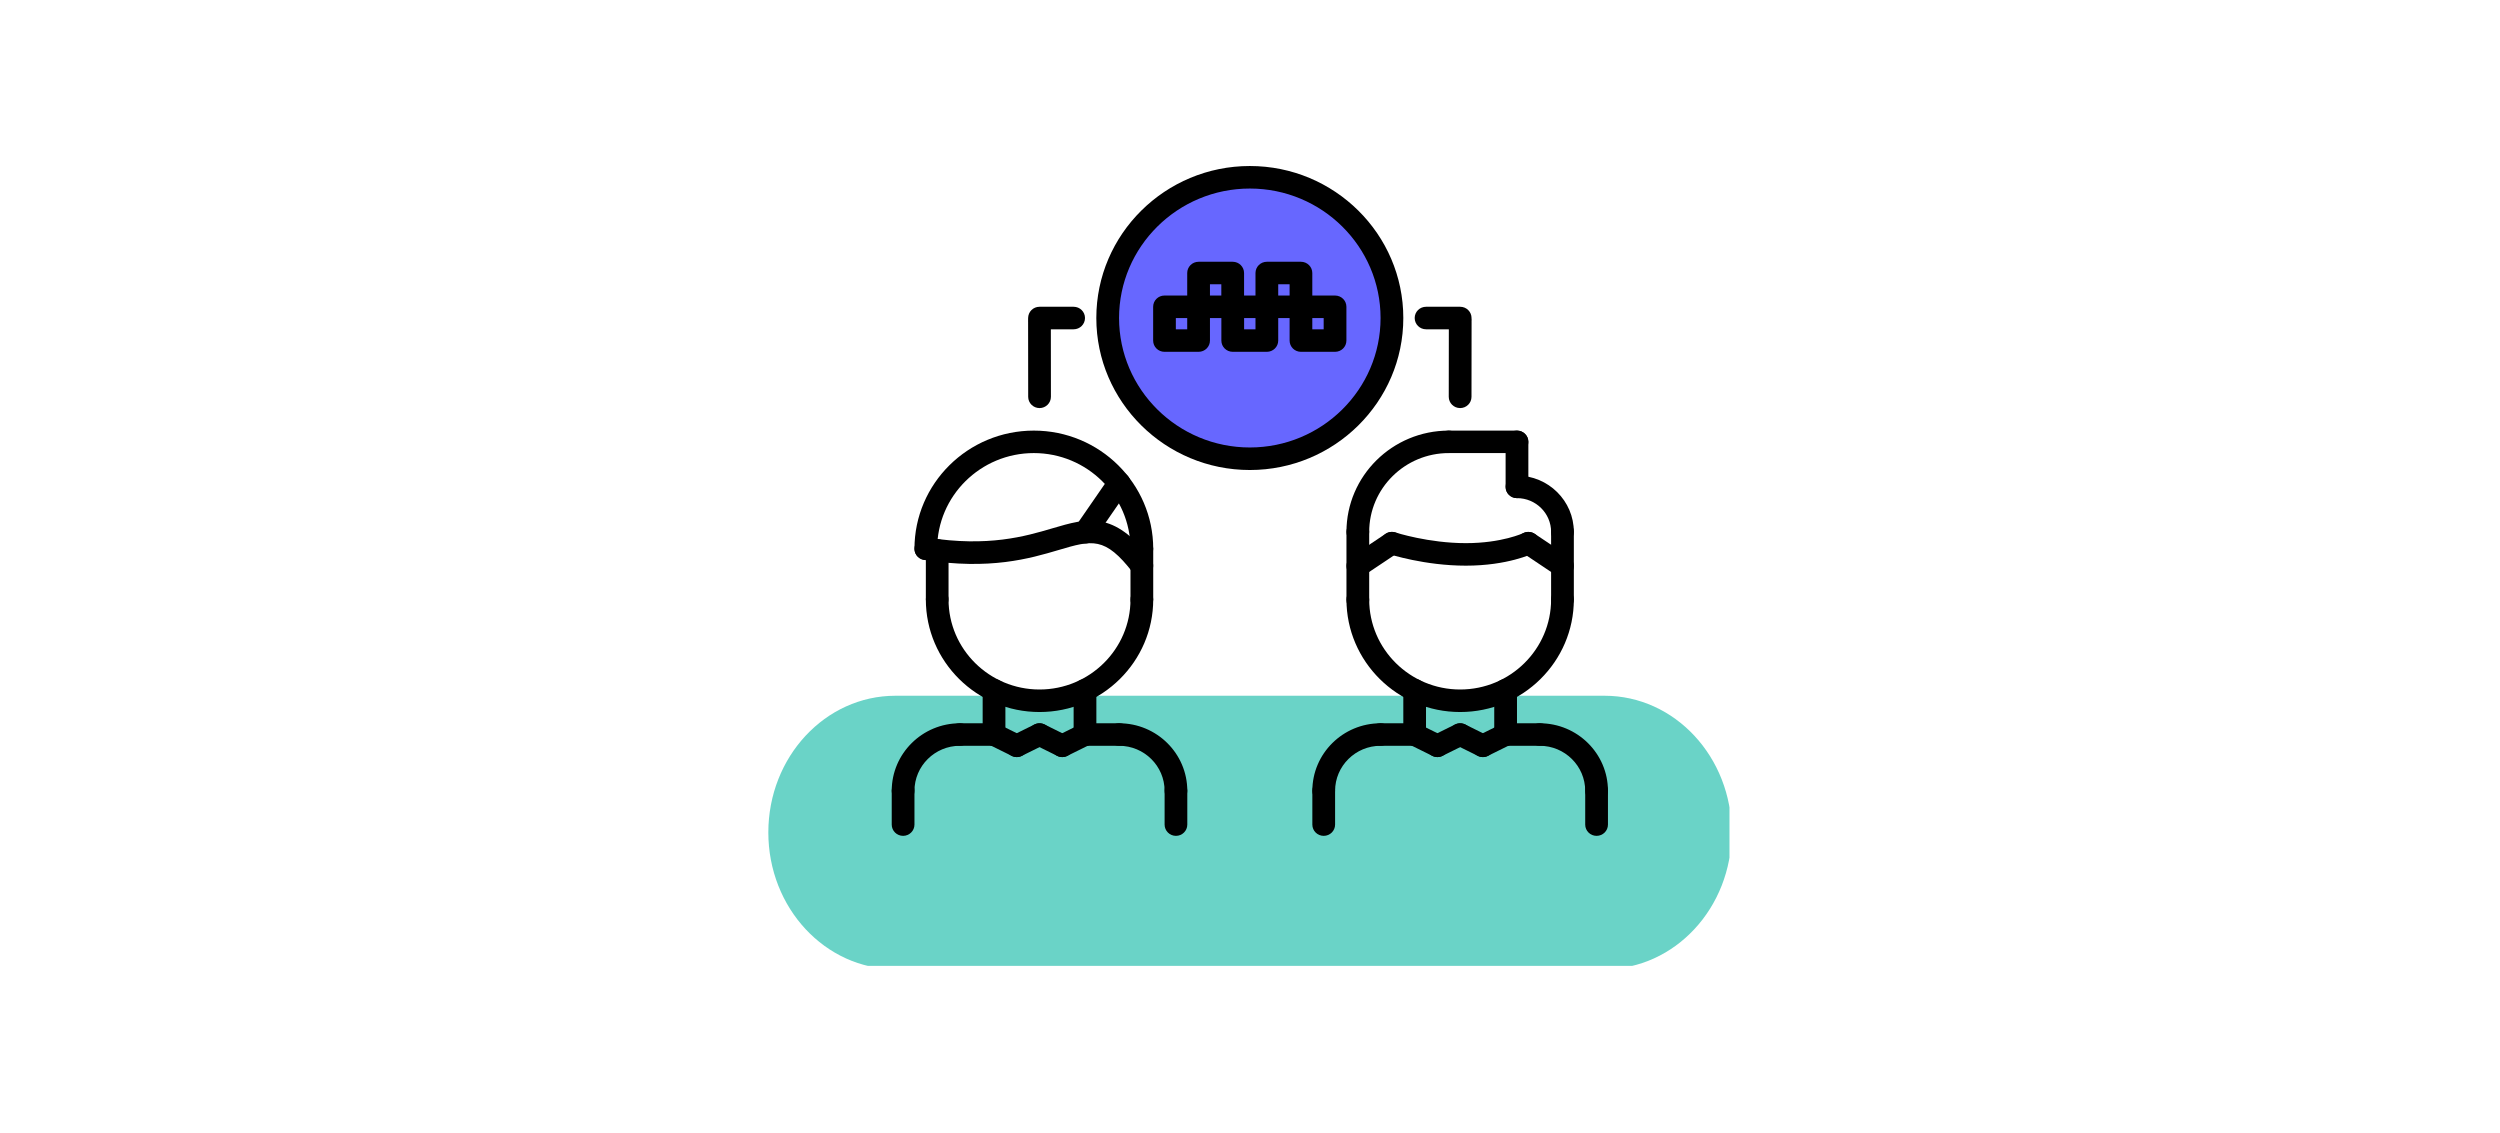
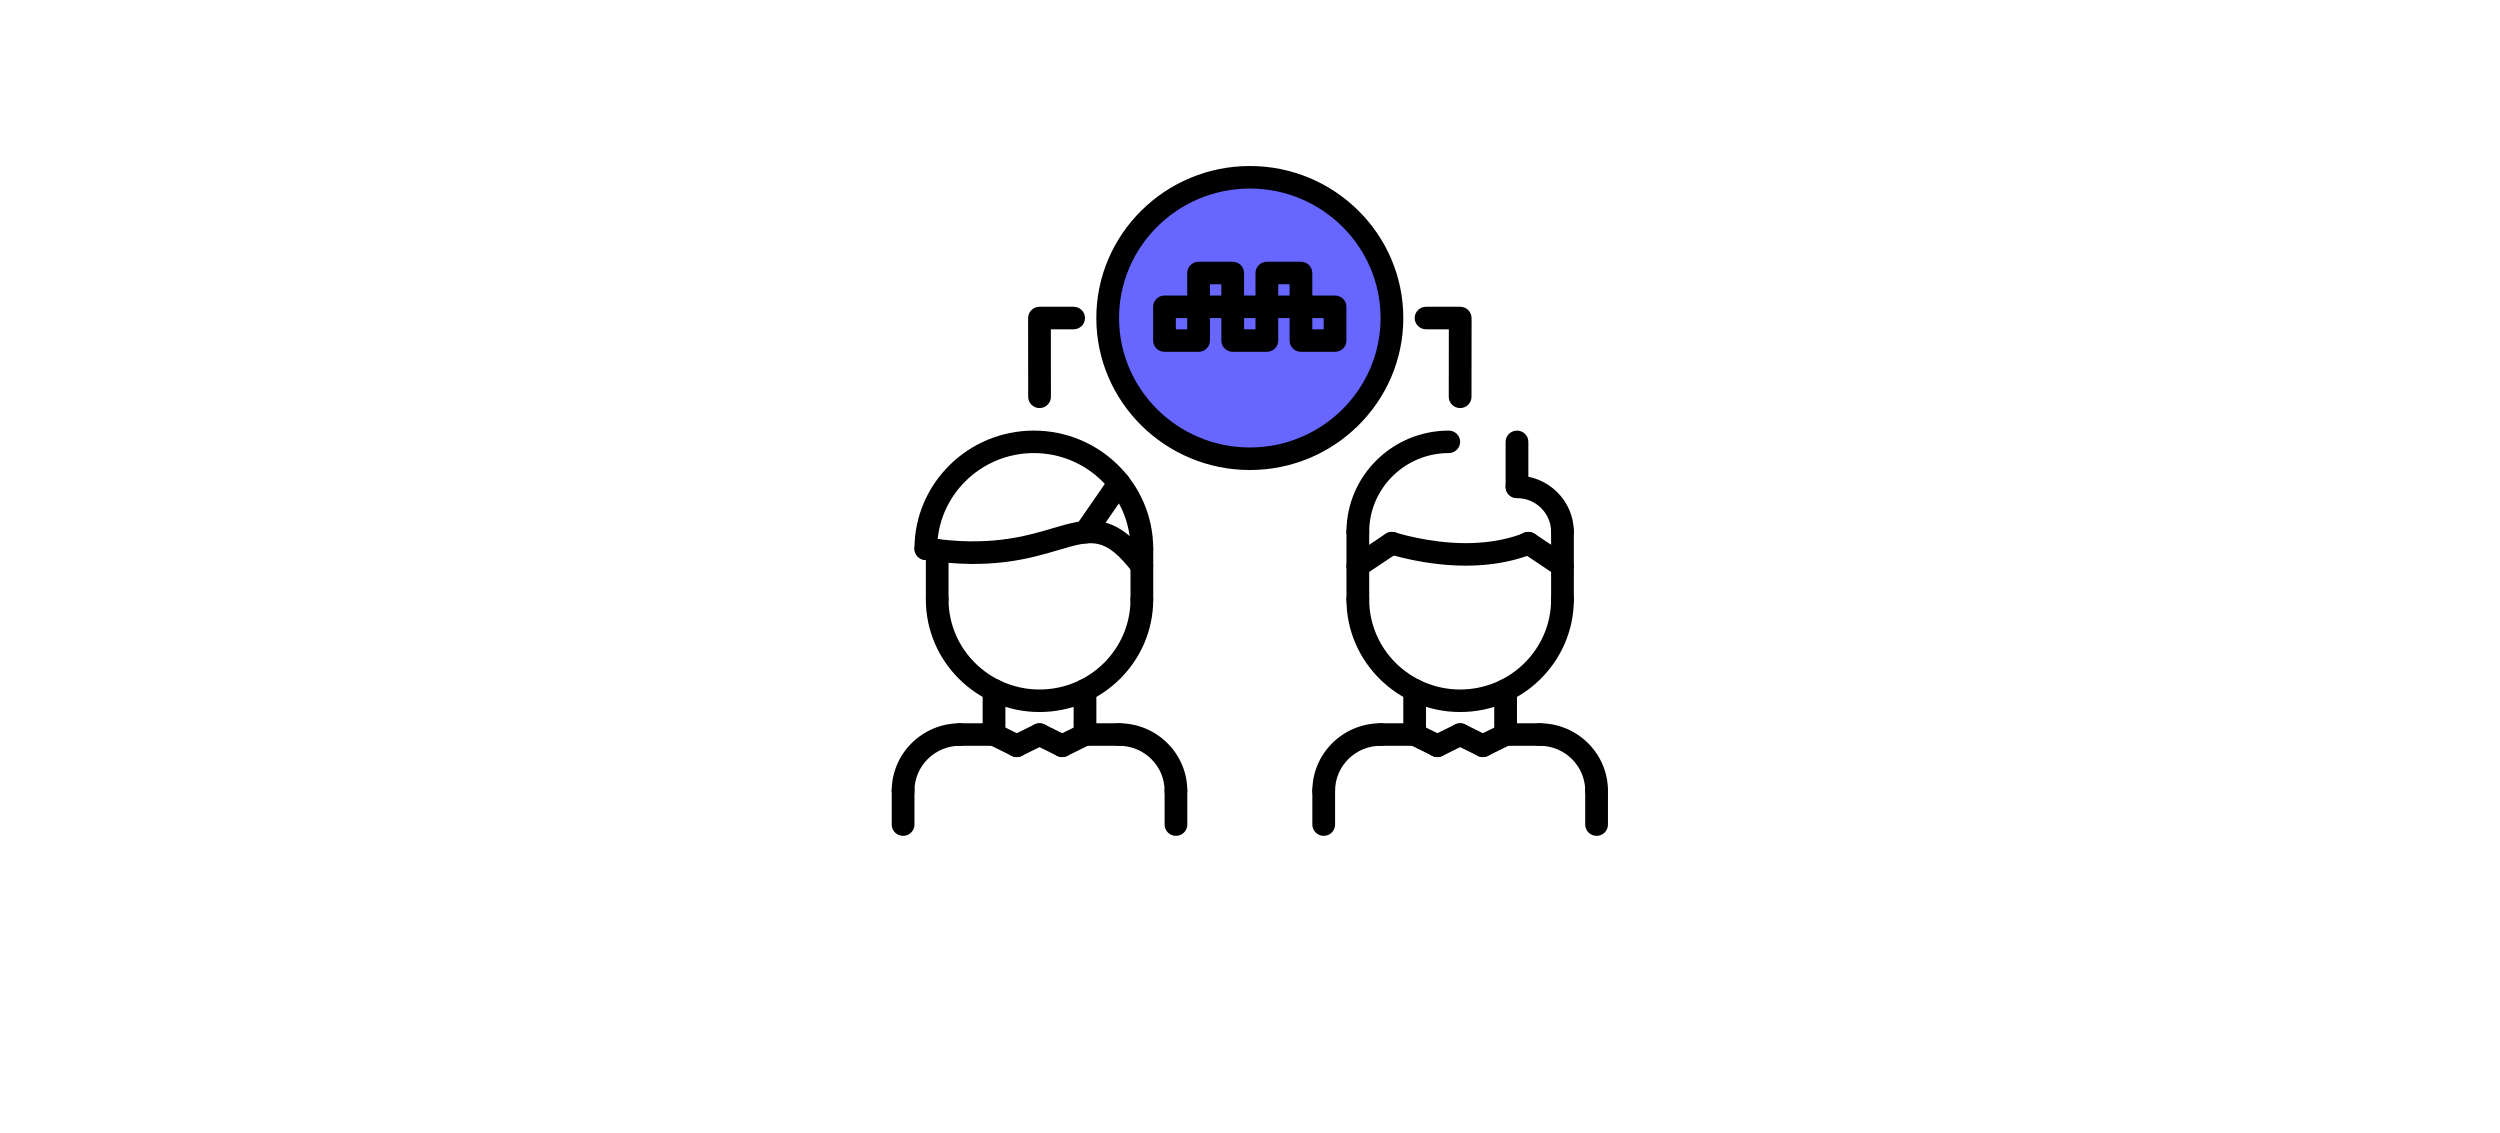
<svg xmlns="http://www.w3.org/2000/svg" width="300" zoomAndPan="magnify" viewBox="0 0 224.88 102" height="136" preserveAspectRatio="xMidYMid meet" version="1.0">
  <defs>
    <filter x="0%" y="0%" width="100%" height="100%" id="d23c950121">
      <feColorMatrix values="0 0 0 0 1 0 0 0 0 1 0 0 0 0 1 0 0 0 1 0" color-interpolation-filters="sRGB" />
    </filter>
    <mask id="dc331a3dd2">
      <g filter="url(#d23c950121)">
        <rect x="-22.488" width="269.856" fill="#000000" y="-10.2" height="122.4" fill-opacity="0.828" />
      </g>
    </mask>
    <clipPath id="2aa3251bbd">
      <path d="M 0.914 0.238 L 25.965 0.238 L 25.965 25.289 L 0.914 25.289 Z M 0.914 0.238 " clip-rule="nonzero" />
    </clipPath>
    <clipPath id="0e5cfa36be">
      <path d="M 13.441 0.238 C 6.523 0.238 0.914 5.848 0.914 12.766 C 0.914 19.68 6.523 25.289 13.441 25.289 C 20.355 25.289 25.965 19.68 25.965 12.766 C 25.965 5.848 20.355 0.238 13.441 0.238 " clip-rule="nonzero" />
    </clipPath>
    <clipPath id="6f7390fb5b">
      <rect x="0" width="26" y="0" height="26" />
    </clipPath>
    <mask id="5328905889">
      <g filter="url(#d23c950121)">
-         <rect x="-22.488" width="269.856" fill="#000000" y="-10.2" height="122.4" fill-opacity="0.627" />
-       </g>
+         </g>
    </mask>
    <clipPath id="756b06d111">
      <path d="M 0.09 0.617 L 87 0.617 L 87 25 L 0.09 25 Z M 0.09 0.617 " clip-rule="nonzero" />
    </clipPath>
    <clipPath id="f816c0fb72">
      <path d="M 75.352 0.617 C 81.668 0.617 86.789 6.125 86.789 12.922 C 86.789 19.715 81.668 25.223 75.352 25.223 L 11.527 25.223 C 5.211 25.223 0.09 19.715 0.09 12.922 C 0.09 6.125 5.211 0.617 11.527 0.617 L 75.352 0.617 " clip-rule="nonzero" />
    </clipPath>
    <clipPath id="98d04d9e79">
      <rect x="0" width="88" y="0" height="26" />
    </clipPath>
    <clipPath id="c9acf9797a">
      <path d="M 118 70 L 121 70 L 121 75.496 L 118 75.496 Z M 118 70 " clip-rule="nonzero" />
    </clipPath>
    <clipPath id="97143a1afb">
      <path d="M 137 65 L 144.656 65 L 144.656 73 L 137 73 Z M 137 65 " clip-rule="nonzero" />
    </clipPath>
    <clipPath id="70d26a8561">
      <path d="M 142 70 L 144.656 70 L 144.656 75.496 L 142 75.496 Z M 142 70 " clip-rule="nonzero" />
    </clipPath>
    <clipPath id="d8fd3daf47">
      <path d="M 98 14.777 L 127 14.777 L 127 43 L 98 43 Z M 98 14.777 " clip-rule="nonzero" />
    </clipPath>
    <clipPath id="ae1ac295ce">
      <path d="M 80.191 65 L 88 65 L 88 73 L 80.191 73 Z M 80.191 65 " clip-rule="nonzero" />
    </clipPath>
    <clipPath id="15551d75ce">
      <path d="M 80.191 70 L 83 70 L 83 75.496 L 80.191 75.496 Z M 80.191 70 " clip-rule="nonzero" />
    </clipPath>
    <clipPath id="300a19ed60">
      <path d="M 104 70 L 107 70 L 107 75.496 L 104 75.496 Z M 104 70 " clip-rule="nonzero" />
    </clipPath>
  </defs>
  <g mask="url(#dc331a3dd2)">
    <g transform="matrix(1, 0, 0, 1, 99, 16)">
      <g clip-path="url(#6f7390fb5b)">
        <g clip-path="url(#2aa3251bbd)">
          <g clip-path="url(#0e5cfa36be)">
            <path fill="#4747ff" d="M 0.914 0.238 L 25.965 0.238 L 25.965 25.289 L 0.914 25.289 Z M 0.914 0.238 " fill-opacity="1" fill-rule="nonzero" />
          </g>
        </g>
      </g>
    </g>
  </g>
  <g mask="url(#5328905889)">
    <g transform="matrix(1, 0, 0, 1, 69, 62)">
      <g clip-path="url(#98d04d9e79)">
        <g clip-path="url(#756b06d111)">
          <g clip-path="url(#f816c0fb72)">
            <path fill="#12b9a6" d="M 0.09 0.617 L 86.594 0.617 L 86.594 24.926 L 0.09 24.926 Z M 0.09 0.617 " fill-opacity="1" fill-rule="nonzero" />
          </g>
        </g>
      </g>
    </g>
  </g>
  <path fill="#000000" d="M 119.074 72.188 C 118.508 72.188 118.051 71.734 118.051 71.176 C 118.051 67.82 120.805 65.094 124.191 65.094 C 124.758 65.094 125.215 65.547 125.215 66.109 C 125.215 66.668 124.758 67.121 124.191 67.121 C 121.934 67.121 120.098 68.941 120.098 71.176 C 120.098 71.734 119.641 72.188 119.074 72.188 Z M 119.074 72.188 " fill-opacity="1" fill-rule="nonzero" />
  <path fill="#000000" d="M 127.262 67.121 L 124.191 67.121 C 123.625 67.121 123.168 66.668 123.168 66.109 C 123.168 65.547 123.625 65.094 124.191 65.094 L 127.262 65.094 C 127.824 65.094 128.281 65.547 128.281 66.109 C 128.281 66.668 127.824 67.121 127.262 67.121 Z M 127.262 67.121 " fill-opacity="1" fill-rule="nonzero" />
  <g clip-path="url(#c9acf9797a)">
    <path fill="#000000" d="M 119.074 75.227 C 118.508 75.227 118.051 74.773 118.051 74.215 L 118.051 71.176 C 118.051 70.613 118.508 70.16 119.074 70.16 C 119.641 70.16 120.098 70.613 120.098 71.176 L 120.098 74.215 C 120.098 74.773 119.641 75.227 119.074 75.227 Z M 119.074 75.227 " fill-opacity="1" fill-rule="nonzero" />
  </g>
  <g clip-path="url(#97143a1afb)">
    <path fill="#000000" d="M 143.633 72.188 C 143.066 72.188 142.609 71.734 142.609 71.176 C 142.609 68.941 140.773 67.121 138.516 67.121 C 137.949 67.121 137.492 66.668 137.492 66.109 C 137.492 65.547 137.949 65.094 138.516 65.094 C 141.902 65.094 144.656 67.82 144.656 71.176 C 144.656 71.734 144.199 72.188 143.633 72.188 Z M 143.633 72.188 " fill-opacity="1" fill-rule="nonzero" />
  </g>
  <path fill="#000000" d="M 138.516 67.121 L 135.445 67.121 C 134.879 67.121 134.422 66.668 134.422 66.109 C 134.422 65.547 134.879 65.094 135.445 65.094 L 138.516 65.094 C 139.082 65.094 139.539 65.547 139.539 66.109 C 139.539 66.668 139.082 67.121 138.516 67.121 Z M 138.516 67.121 " fill-opacity="1" fill-rule="nonzero" />
  <g clip-path="url(#70d26a8561)">
    <path fill="#000000" d="M 143.633 75.227 C 143.066 75.227 142.609 74.773 142.609 74.215 L 142.609 71.176 C 142.609 70.613 143.066 70.16 143.633 70.16 C 144.199 70.16 144.656 70.613 144.656 71.176 L 144.656 74.215 C 144.656 74.773 144.199 75.227 143.633 75.227 Z M 143.633 75.227 " fill-opacity="1" fill-rule="nonzero" />
  </g>
  <path fill="#000000" d="M 127.262 67.121 C 126.695 67.121 126.238 66.668 126.238 66.109 L 126.238 62.121 C 126.238 61.559 126.695 61.109 127.262 61.109 C 127.824 61.109 128.281 61.559 128.281 62.121 L 128.281 66.109 C 128.281 66.668 127.824 67.121 127.262 67.121 Z M 127.262 67.121 " fill-opacity="1" fill-rule="nonzero" />
  <path fill="#000000" d="M 135.445 67.121 C 134.879 67.121 134.422 66.668 134.422 66.109 L 134.422 62.121 C 134.422 61.559 134.879 61.109 135.445 61.109 C 136.012 61.109 136.469 61.559 136.469 62.121 L 136.469 66.109 C 136.469 66.668 136.012 67.121 135.445 67.121 Z M 135.445 67.121 " fill-opacity="1" fill-rule="nonzero" />
  <path fill="#000000" d="M 131.352 64.082 C 125.711 64.082 121.121 59.539 121.121 53.953 C 121.121 53.391 121.578 52.938 122.145 52.938 C 122.711 52.938 123.168 53.391 123.168 53.953 C 123.168 58.422 126.84 62.055 131.352 62.055 C 135.867 62.055 139.539 58.422 139.539 53.953 C 139.539 53.391 139.996 52.938 140.562 52.938 C 141.129 52.938 141.586 53.391 141.586 53.953 C 141.586 59.539 136.996 64.082 131.352 64.082 Z M 131.352 64.082 " fill-opacity="1" fill-rule="nonzero" />
  <path fill="#000000" d="M 122.145 55.016 C 121.578 55.016 121.121 54.562 121.121 54.004 L 121.121 47.871 C 121.121 47.312 121.578 46.859 122.145 46.859 C 122.711 46.859 123.168 47.312 123.168 47.871 L 123.168 54.004 C 123.168 54.562 122.711 55.016 122.145 55.016 Z M 122.145 55.016 " fill-opacity="1" fill-rule="nonzero" />
  <path fill="#000000" d="M 140.562 54.965 C 139.996 54.965 139.539 54.512 139.539 53.953 L 139.539 47.871 C 139.539 47.312 139.996 46.859 140.562 46.859 C 141.129 46.859 141.586 47.312 141.586 47.871 L 141.586 53.953 C 141.586 54.512 141.129 54.965 140.562 54.965 Z M 140.562 54.965 " fill-opacity="1" fill-rule="nonzero" />
  <path fill="#000000" d="M 140.562 48.883 C 139.996 48.883 139.539 48.43 139.539 47.871 C 139.539 46.195 138.16 44.832 136.469 44.832 C 135.902 44.832 135.445 44.379 135.445 43.82 C 135.445 43.258 135.902 42.805 136.469 42.805 C 139.289 42.805 141.586 45.078 141.586 47.871 C 141.586 48.43 141.129 48.883 140.562 48.883 Z M 140.562 48.883 " fill-opacity="1" fill-rule="nonzero" />
  <path fill="#000000" d="M 136.469 44.832 C 135.902 44.832 135.445 44.379 135.445 43.82 L 135.445 39.766 C 135.445 39.207 135.902 38.754 136.469 38.754 C 137.035 38.754 137.492 39.207 137.492 39.766 L 137.492 43.82 C 137.492 44.379 137.035 44.832 136.469 44.832 Z M 136.469 44.832 " fill-opacity="1" fill-rule="nonzero" />
-   <path fill="#000000" d="M 136.469 40.777 L 130.328 40.777 C 129.766 40.777 129.305 40.324 129.305 39.766 C 129.305 39.207 129.766 38.754 130.328 38.754 L 136.469 38.754 C 137.035 38.754 137.492 39.207 137.492 39.766 C 137.492 40.324 137.035 40.777 136.469 40.777 Z M 136.469 40.777 " fill-opacity="1" fill-rule="nonzero" />
  <path fill="#000000" d="M 122.145 48.883 C 121.578 48.883 121.121 48.434 121.121 47.871 C 121.121 42.844 125.25 38.754 130.328 38.754 C 130.895 38.754 131.352 39.207 131.352 39.766 C 131.352 40.324 130.895 40.777 130.328 40.777 C 126.383 40.777 123.168 43.961 123.168 47.871 C 123.168 48.434 122.711 48.883 122.145 48.883 Z M 122.145 48.883 " fill-opacity="1" fill-rule="nonzero" />
  <path fill="#000000" d="M 140.562 51.949 C 140.363 51.949 140.164 51.895 139.988 51.777 L 136.918 49.723 C 136.449 49.41 136.328 48.781 136.645 48.316 C 136.961 47.855 137.594 47.73 138.066 48.043 L 141.133 50.094 C 141.602 50.41 141.727 51.039 141.41 51.504 C 141.215 51.793 140.891 51.949 140.562 51.949 Z M 140.562 51.949 " fill-opacity="1" fill-rule="nonzero" />
  <path fill="#000000" d="M 131.863 50.91 C 128.168 50.91 125.023 49.891 124.891 49.848 C 124.355 49.668 124.066 49.098 124.242 48.566 C 124.422 48.035 125 47.746 125.535 47.922 C 125.566 47.934 128.512 48.883 131.867 48.883 C 135.117 48.883 137.023 47.984 137.043 47.977 C 137.547 47.73 138.16 47.938 138.41 48.438 C 138.66 48.938 138.453 49.543 137.949 49.793 C 137.855 49.836 135.637 50.91 131.863 50.91 Z M 131.863 50.91 " fill-opacity="1" fill-rule="nonzero" />
  <path fill="#000000" d="M 122.145 51.949 C 121.816 51.949 121.492 51.793 121.297 51.504 C 120.98 51.039 121.102 50.41 121.57 50.098 L 124.641 48.043 C 125.109 47.73 125.746 47.855 126.062 48.316 C 126.379 48.781 126.254 49.41 125.785 49.727 L 122.715 51.777 C 122.539 51.895 122.34 51.949 122.145 51.949 Z M 122.145 51.949 " fill-opacity="1" fill-rule="nonzero" />
  <path fill="#000000" d="M 129.305 68.137 C 129.152 68.137 128.996 68.102 128.848 68.027 L 126.801 67.016 C 126.297 66.766 126.094 66.156 126.344 65.656 C 126.598 65.156 127.211 64.953 127.719 65.203 L 129.766 66.215 C 130.27 66.465 130.477 67.074 130.223 67.574 C 130.043 67.93 129.68 68.137 129.305 68.137 Z M 129.305 68.137 " fill-opacity="1" fill-rule="nonzero" />
  <path fill="#000000" d="M 129.309 68.137 C 128.934 68.137 128.57 67.93 128.391 67.574 C 128.137 67.074 128.344 66.465 128.848 66.215 L 130.895 65.203 C 131.398 64.953 132.016 65.152 132.27 65.656 C 132.52 66.156 132.316 66.766 131.809 67.016 L 129.766 68.027 C 129.617 68.102 129.461 68.137 129.309 68.137 Z M 129.309 68.137 " fill-opacity="1" fill-rule="nonzero" />
  <path fill="#000000" d="M 133.402 68.137 C 133.023 68.137 132.664 67.93 132.484 67.574 C 132.23 67.074 132.438 66.465 132.941 66.215 L 134.988 65.203 C 135.492 64.953 136.105 65.152 136.359 65.656 C 136.613 66.156 136.41 66.766 135.902 67.016 L 133.855 68.027 C 133.711 68.102 133.555 68.137 133.402 68.137 Z M 133.402 68.137 " fill-opacity="1" fill-rule="nonzero" />
  <path fill="#000000" d="M 133.398 68.137 C 133.246 68.137 133.09 68.102 132.941 68.027 L 130.895 67.016 C 130.391 66.766 130.184 66.156 130.438 65.656 C 130.691 65.156 131.305 64.953 131.812 65.203 L 133.859 66.215 C 134.363 66.465 134.566 67.074 134.316 67.574 C 134.137 67.93 133.773 68.137 133.398 68.137 Z M 133.398 68.137 " fill-opacity="1" fill-rule="nonzero" />
  <path fill="#000000" d="M 131.352 36.727 C 130.785 36.727 130.328 36.273 130.328 35.711 L 130.336 28.938 C 130.336 28.379 130.793 27.926 131.359 27.926 C 131.926 27.926 132.383 28.383 132.383 28.941 L 132.375 35.715 C 132.375 36.273 131.918 36.727 131.352 36.727 Z M 131.352 36.727 " fill-opacity="1" fill-rule="nonzero" />
  <g clip-path="url(#d8fd3daf47)">
    <path fill="#000000" d="M 112.426 42.301 C 104.809 42.301 98.609 36.164 98.609 28.621 C 98.609 21.078 104.809 14.941 112.426 14.941 C 120.043 14.941 126.238 21.078 126.238 28.621 C 126.238 36.164 120.043 42.301 112.426 42.301 Z M 112.426 16.969 C 105.938 16.969 100.656 22.195 100.656 28.621 C 100.656 35.047 105.938 40.273 112.426 40.273 C 118.914 40.273 124.191 35.047 124.191 28.621 C 124.191 22.195 118.914 16.969 112.426 16.969 Z M 112.426 16.969 " fill-opacity="1" fill-rule="nonzero" />
  </g>
  <path fill="#000000" d="M 131.355 29.637 L 128.285 29.637 C 127.719 29.637 127.262 29.184 127.262 28.621 C 127.262 28.062 127.719 27.609 128.285 27.609 L 131.355 27.609 C 131.922 27.609 132.379 28.062 132.379 28.621 C 132.379 29.184 131.922 29.637 131.355 29.637 Z M 131.355 29.637 " fill-opacity="1" fill-rule="nonzero" />
  <path fill="#000000" d="M 84.285 54.922 C 83.723 54.922 83.266 54.469 83.266 53.91 L 83.266 49.531 C 83.266 48.973 83.723 48.52 84.285 48.52 C 84.852 48.52 85.309 48.973 85.309 49.531 L 85.309 53.91 C 85.309 54.469 84.852 54.922 84.285 54.922 Z M 84.285 54.922 " fill-opacity="1" fill-rule="nonzero" />
  <path fill="#000000" d="M 102.707 54.965 C 102.141 54.965 101.684 54.512 101.684 53.949 L 101.684 49.391 C 101.684 48.828 102.141 48.375 102.707 48.375 C 103.273 48.375 103.73 48.828 103.73 49.391 L 103.73 53.949 C 103.73 54.512 103.273 54.965 102.707 54.965 Z M 102.707 54.965 " fill-opacity="1" fill-rule="nonzero" />
  <path fill="#000000" d="M 102.707 50.402 C 102.141 50.402 101.684 49.949 101.684 49.391 C 101.684 44.641 97.781 40.777 92.984 40.777 C 88.188 40.777 84.285 44.641 84.285 49.391 C 84.285 49.949 83.828 50.402 83.266 50.402 C 82.699 50.402 82.242 49.949 82.242 49.391 C 82.242 43.523 87.059 38.754 92.984 38.754 C 98.91 38.754 103.73 43.523 103.73 49.391 C 103.73 49.949 103.273 50.402 102.707 50.402 Z M 102.707 50.402 " fill-opacity="1" fill-rule="nonzero" />
  <path fill="#000000" d="M 102.707 51.926 C 102.398 51.926 102.094 51.789 101.895 51.527 C 99.379 48.273 98.246 48.605 95.219 49.5 C 92.613 50.27 89.051 51.32 83.105 50.391 C 82.547 50.301 82.164 49.785 82.254 49.23 C 82.34 48.68 82.871 48.297 83.426 48.387 C 88.906 49.242 92.215 48.27 94.633 47.555 C 97.832 46.613 100.145 45.93 103.52 50.293 C 103.863 50.738 103.777 51.375 103.328 51.715 C 103.145 51.855 102.922 51.926 102.707 51.926 Z M 102.707 51.926 " fill-opacity="1" fill-rule="nonzero" />
  <path fill="#000000" d="M 97.609 48.91 C 97.41 48.91 97.211 48.855 97.035 48.734 C 96.566 48.418 96.449 47.789 96.766 47.328 L 99.816 42.91 C 100.133 42.449 100.77 42.332 101.238 42.645 C 101.703 42.961 101.824 43.59 101.504 44.055 L 98.457 48.469 C 98.258 48.758 97.938 48.91 97.609 48.91 Z M 97.609 48.91 " fill-opacity="1" fill-rule="nonzero" />
  <g clip-path="url(#ae1ac295ce)">
    <path fill="#000000" d="M 81.219 72.188 C 80.652 72.188 80.195 71.734 80.195 71.176 C 80.195 67.82 82.949 65.094 86.332 65.094 C 86.898 65.094 87.355 65.547 87.355 66.109 C 87.355 66.668 86.898 67.121 86.332 67.121 C 84.074 67.121 82.242 68.941 82.242 71.176 C 82.242 71.734 81.781 72.188 81.219 72.188 Z M 81.219 72.188 " fill-opacity="1" fill-rule="nonzero" />
  </g>
  <path fill="#000000" d="M 89.402 67.121 L 86.332 67.121 C 85.77 67.121 85.309 66.668 85.309 66.109 C 85.309 65.547 85.77 65.094 86.332 65.094 L 89.402 65.094 C 89.969 65.094 90.426 65.547 90.426 66.109 C 90.426 66.668 89.969 67.121 89.402 67.121 Z M 89.402 67.121 " fill-opacity="1" fill-rule="nonzero" />
  <g clip-path="url(#15551d75ce)">
    <path fill="#000000" d="M 81.219 75.227 C 80.652 75.227 80.195 74.773 80.195 74.215 L 80.195 71.176 C 80.195 70.613 80.652 70.16 81.219 70.16 C 81.781 70.16 82.242 70.613 82.242 71.176 L 82.242 74.215 C 82.242 74.773 81.781 75.227 81.219 75.227 Z M 81.219 75.227 " fill-opacity="1" fill-rule="nonzero" />
  </g>
  <path fill="#000000" d="M 105.777 72.188 C 105.211 72.188 104.754 71.734 104.754 71.176 C 104.754 68.941 102.918 67.121 100.66 67.121 C 100.094 67.121 99.637 66.668 99.637 66.109 C 99.637 65.547 100.094 65.094 100.66 65.094 C 104.047 65.094 106.797 67.82 106.797 71.176 C 106.797 71.734 106.34 72.188 105.777 72.188 Z M 105.777 72.188 " fill-opacity="1" fill-rule="nonzero" />
  <path fill="#000000" d="M 100.66 67.121 L 97.59 67.121 C 97.023 67.121 96.566 66.668 96.566 66.109 C 96.566 65.547 97.023 65.094 97.59 65.094 L 100.66 65.094 C 101.227 65.094 101.684 65.547 101.684 66.109 C 101.684 66.668 101.227 67.121 100.66 67.121 Z M 100.66 67.121 " fill-opacity="1" fill-rule="nonzero" />
  <g clip-path="url(#300a19ed60)">
    <path fill="#000000" d="M 105.777 75.227 C 105.211 75.227 104.754 74.773 104.754 74.215 L 104.754 71.176 C 104.754 70.613 105.211 70.16 105.777 70.16 C 106.34 70.16 106.797 70.613 106.797 71.176 L 106.797 74.215 C 106.797 74.773 106.34 75.227 105.777 75.227 Z M 105.777 75.227 " fill-opacity="1" fill-rule="nonzero" />
  </g>
  <path fill="#000000" d="M 89.402 67.121 C 88.836 67.121 88.379 66.668 88.379 66.109 L 88.379 62.121 C 88.379 61.559 88.836 61.109 89.402 61.109 C 89.969 61.109 90.426 61.559 90.426 62.121 L 90.426 66.109 C 90.426 66.668 89.969 67.121 89.402 67.121 Z M 89.402 67.121 " fill-opacity="1" fill-rule="nonzero" />
  <path fill="#000000" d="M 97.59 67.121 C 97.023 67.121 96.566 66.668 96.566 66.109 L 96.566 62.121 C 96.566 61.559 97.023 61.109 97.59 61.109 C 98.156 61.109 98.613 61.559 98.613 62.121 L 98.613 66.109 C 98.613 66.668 98.156 67.121 97.59 67.121 Z M 97.59 67.121 " fill-opacity="1" fill-rule="nonzero" />
  <path fill="#000000" d="M 93.496 64.082 C 87.852 64.082 83.266 59.539 83.266 53.953 C 83.266 53.391 83.723 52.938 84.285 52.938 C 84.852 52.938 85.309 53.391 85.309 53.953 C 85.309 58.422 88.98 62.055 93.496 62.055 C 98.008 62.055 101.684 58.422 101.684 53.953 C 101.684 53.391 102.141 52.938 102.707 52.938 C 103.273 52.938 103.73 53.391 103.73 53.953 C 103.73 59.539 99.137 64.082 93.496 64.082 Z M 93.496 64.082 " fill-opacity="1" fill-rule="nonzero" />
  <path fill="#000000" d="M 91.449 68.137 C 91.297 68.137 91.141 68.102 90.992 68.027 L 88.945 67.016 C 88.441 66.766 88.234 66.156 88.488 65.656 C 88.742 65.156 89.355 64.953 89.863 65.203 L 91.91 66.215 C 92.414 66.465 92.617 67.074 92.367 67.574 C 92.184 67.93 91.824 68.137 91.449 68.137 Z M 91.449 68.137 " fill-opacity="1" fill-rule="nonzero" />
  <path fill="#000000" d="M 91.449 68.137 C 91.074 68.137 90.715 67.93 90.535 67.574 C 90.281 67.074 90.484 66.465 90.992 66.215 L 93.039 65.203 C 93.543 64.953 94.156 65.152 94.41 65.656 C 94.664 66.156 94.461 66.766 93.953 67.016 L 91.906 68.027 C 91.762 68.102 91.605 68.137 91.449 68.137 Z M 91.449 68.137 " fill-opacity="1" fill-rule="nonzero" />
  <path fill="#000000" d="M 95.543 68.137 C 95.168 68.137 94.809 67.93 94.629 67.574 C 94.375 67.074 94.578 66.465 95.086 66.215 L 97.133 65.203 C 97.637 64.953 98.25 65.152 98.504 65.656 C 98.758 66.156 98.551 66.766 98.047 67.016 L 96 68.027 C 95.855 68.102 95.699 68.137 95.543 68.137 Z M 95.543 68.137 " fill-opacity="1" fill-rule="nonzero" />
  <path fill="#000000" d="M 95.543 68.137 C 95.387 68.137 95.23 68.102 95.086 68.027 L 93.039 67.016 C 92.535 66.766 92.328 66.156 92.582 65.656 C 92.836 65.156 93.449 64.953 93.953 65.203 L 96 66.215 C 96.508 66.465 96.711 67.074 96.457 67.574 C 96.277 67.93 95.918 68.137 95.543 68.137 Z M 95.543 68.137 " fill-opacity="1" fill-rule="nonzero" />
  <path fill="#000000" d="M 93.5 36.727 C 92.934 36.727 92.477 36.273 92.477 35.715 L 92.469 28.941 C 92.469 28.383 92.926 27.926 93.492 27.926 C 94.059 27.926 94.516 28.379 94.516 28.938 L 94.523 35.711 C 94.523 36.273 94.062 36.727 93.5 36.727 Z M 93.5 36.727 " fill-opacity="1" fill-rule="nonzero" />
  <path fill="#000000" d="M 96.566 29.637 L 93.496 29.637 C 92.93 29.637 92.473 29.184 92.473 28.621 C 92.473 28.062 92.93 27.609 93.496 27.609 L 96.566 27.609 C 97.133 27.609 97.59 28.062 97.59 28.621 C 97.59 29.184 97.133 29.637 96.566 29.637 Z M 96.566 29.637 " fill-opacity="1" fill-rule="nonzero" />
  <path fill="#000000" d="M 107.812 31.664 L 104.742 31.664 C 104.18 31.664 103.723 31.211 103.723 30.652 L 103.723 27.613 C 103.723 27.051 104.18 26.598 104.742 26.598 L 107.812 26.598 C 108.379 26.598 108.836 27.051 108.836 27.613 L 108.836 30.652 C 108.836 31.211 108.379 31.664 107.812 31.664 Z M 105.766 29.637 L 106.789 29.637 L 106.789 28.625 L 105.766 28.625 Z M 105.766 29.637 " fill-opacity="1" fill-rule="nonzero" />
  <path fill="#000000" d="M 113.957 31.664 L 110.887 31.664 C 110.32 31.664 109.863 31.211 109.863 30.652 L 109.863 27.613 C 109.863 27.051 110.32 26.598 110.887 26.598 L 113.957 26.598 C 114.52 26.598 114.98 27.051 114.98 27.613 L 114.98 30.652 C 114.98 31.211 114.52 31.664 113.957 31.664 Z M 111.91 29.637 L 112.934 29.637 L 112.934 28.625 L 111.91 28.625 Z M 111.91 29.637 " fill-opacity="1" fill-rule="nonzero" />
  <path fill="#000000" d="M 120.094 31.664 L 117.023 31.664 C 116.461 31.664 116.004 31.211 116.004 30.652 L 116.004 27.613 C 116.004 27.051 116.461 26.598 117.023 26.598 L 120.094 26.598 C 120.66 26.598 121.117 27.051 121.117 27.613 L 121.117 30.652 C 121.117 31.211 120.66 31.664 120.094 31.664 Z M 118.047 29.637 L 119.07 29.637 L 119.07 28.625 L 118.047 28.625 Z M 118.047 29.637 " fill-opacity="1" fill-rule="nonzero" />
  <path fill="#000000" d="M 110.883 28.625 L 107.812 28.625 C 107.246 28.625 106.789 28.172 106.789 27.613 L 106.789 24.574 C 106.789 24.012 107.246 23.559 107.812 23.559 L 110.883 23.559 C 111.449 23.559 111.906 24.012 111.906 24.574 L 111.906 27.613 C 111.906 28.172 111.449 28.625 110.883 28.625 Z M 108.836 26.598 L 109.859 26.598 L 109.859 25.586 L 108.836 25.586 Z M 108.836 26.598 " fill-opacity="1" fill-rule="nonzero" />
  <path fill="#000000" d="M 117.023 28.625 L 113.957 28.625 C 113.391 28.625 112.934 28.172 112.934 27.613 L 112.934 24.574 C 112.934 24.012 113.391 23.559 113.957 23.559 L 117.023 23.559 C 117.59 23.559 118.047 24.012 118.047 24.574 L 118.047 27.613 C 118.047 28.172 117.59 28.625 117.023 28.625 Z M 114.98 26.598 L 116.004 26.598 L 116.004 25.586 L 114.98 25.586 Z M 114.98 26.598 " fill-opacity="1" fill-rule="nonzero" />
</svg>